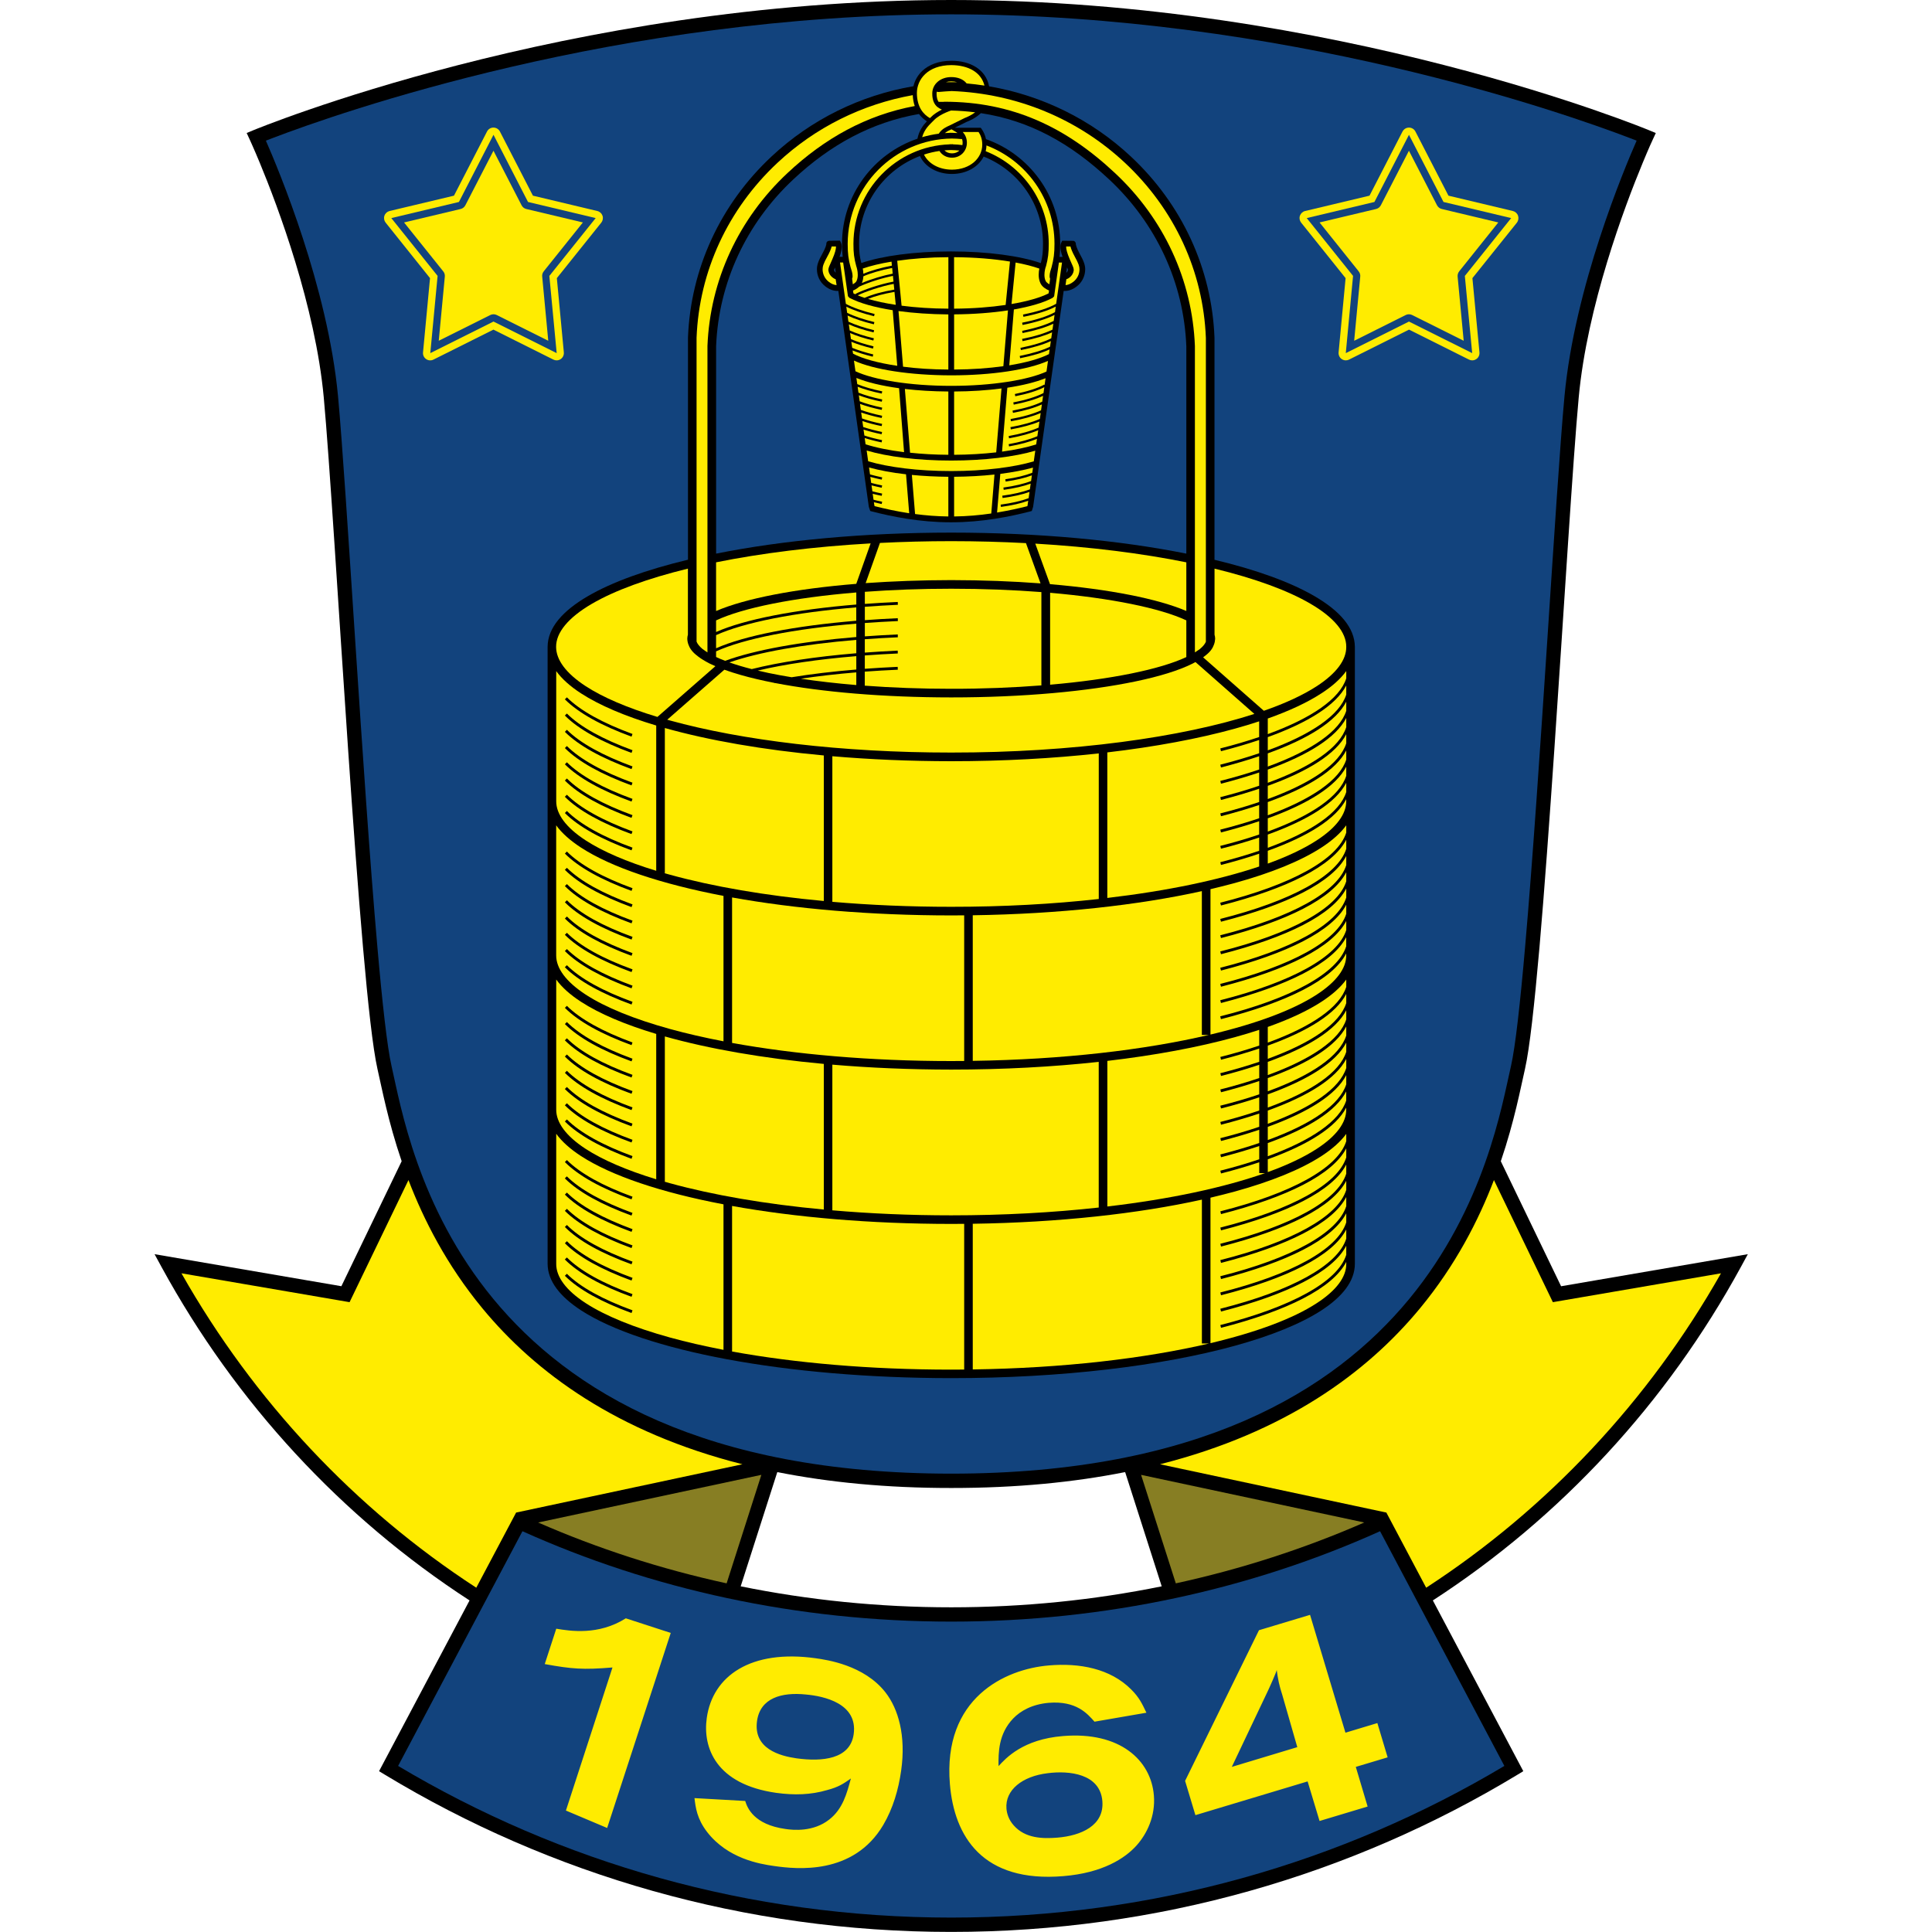
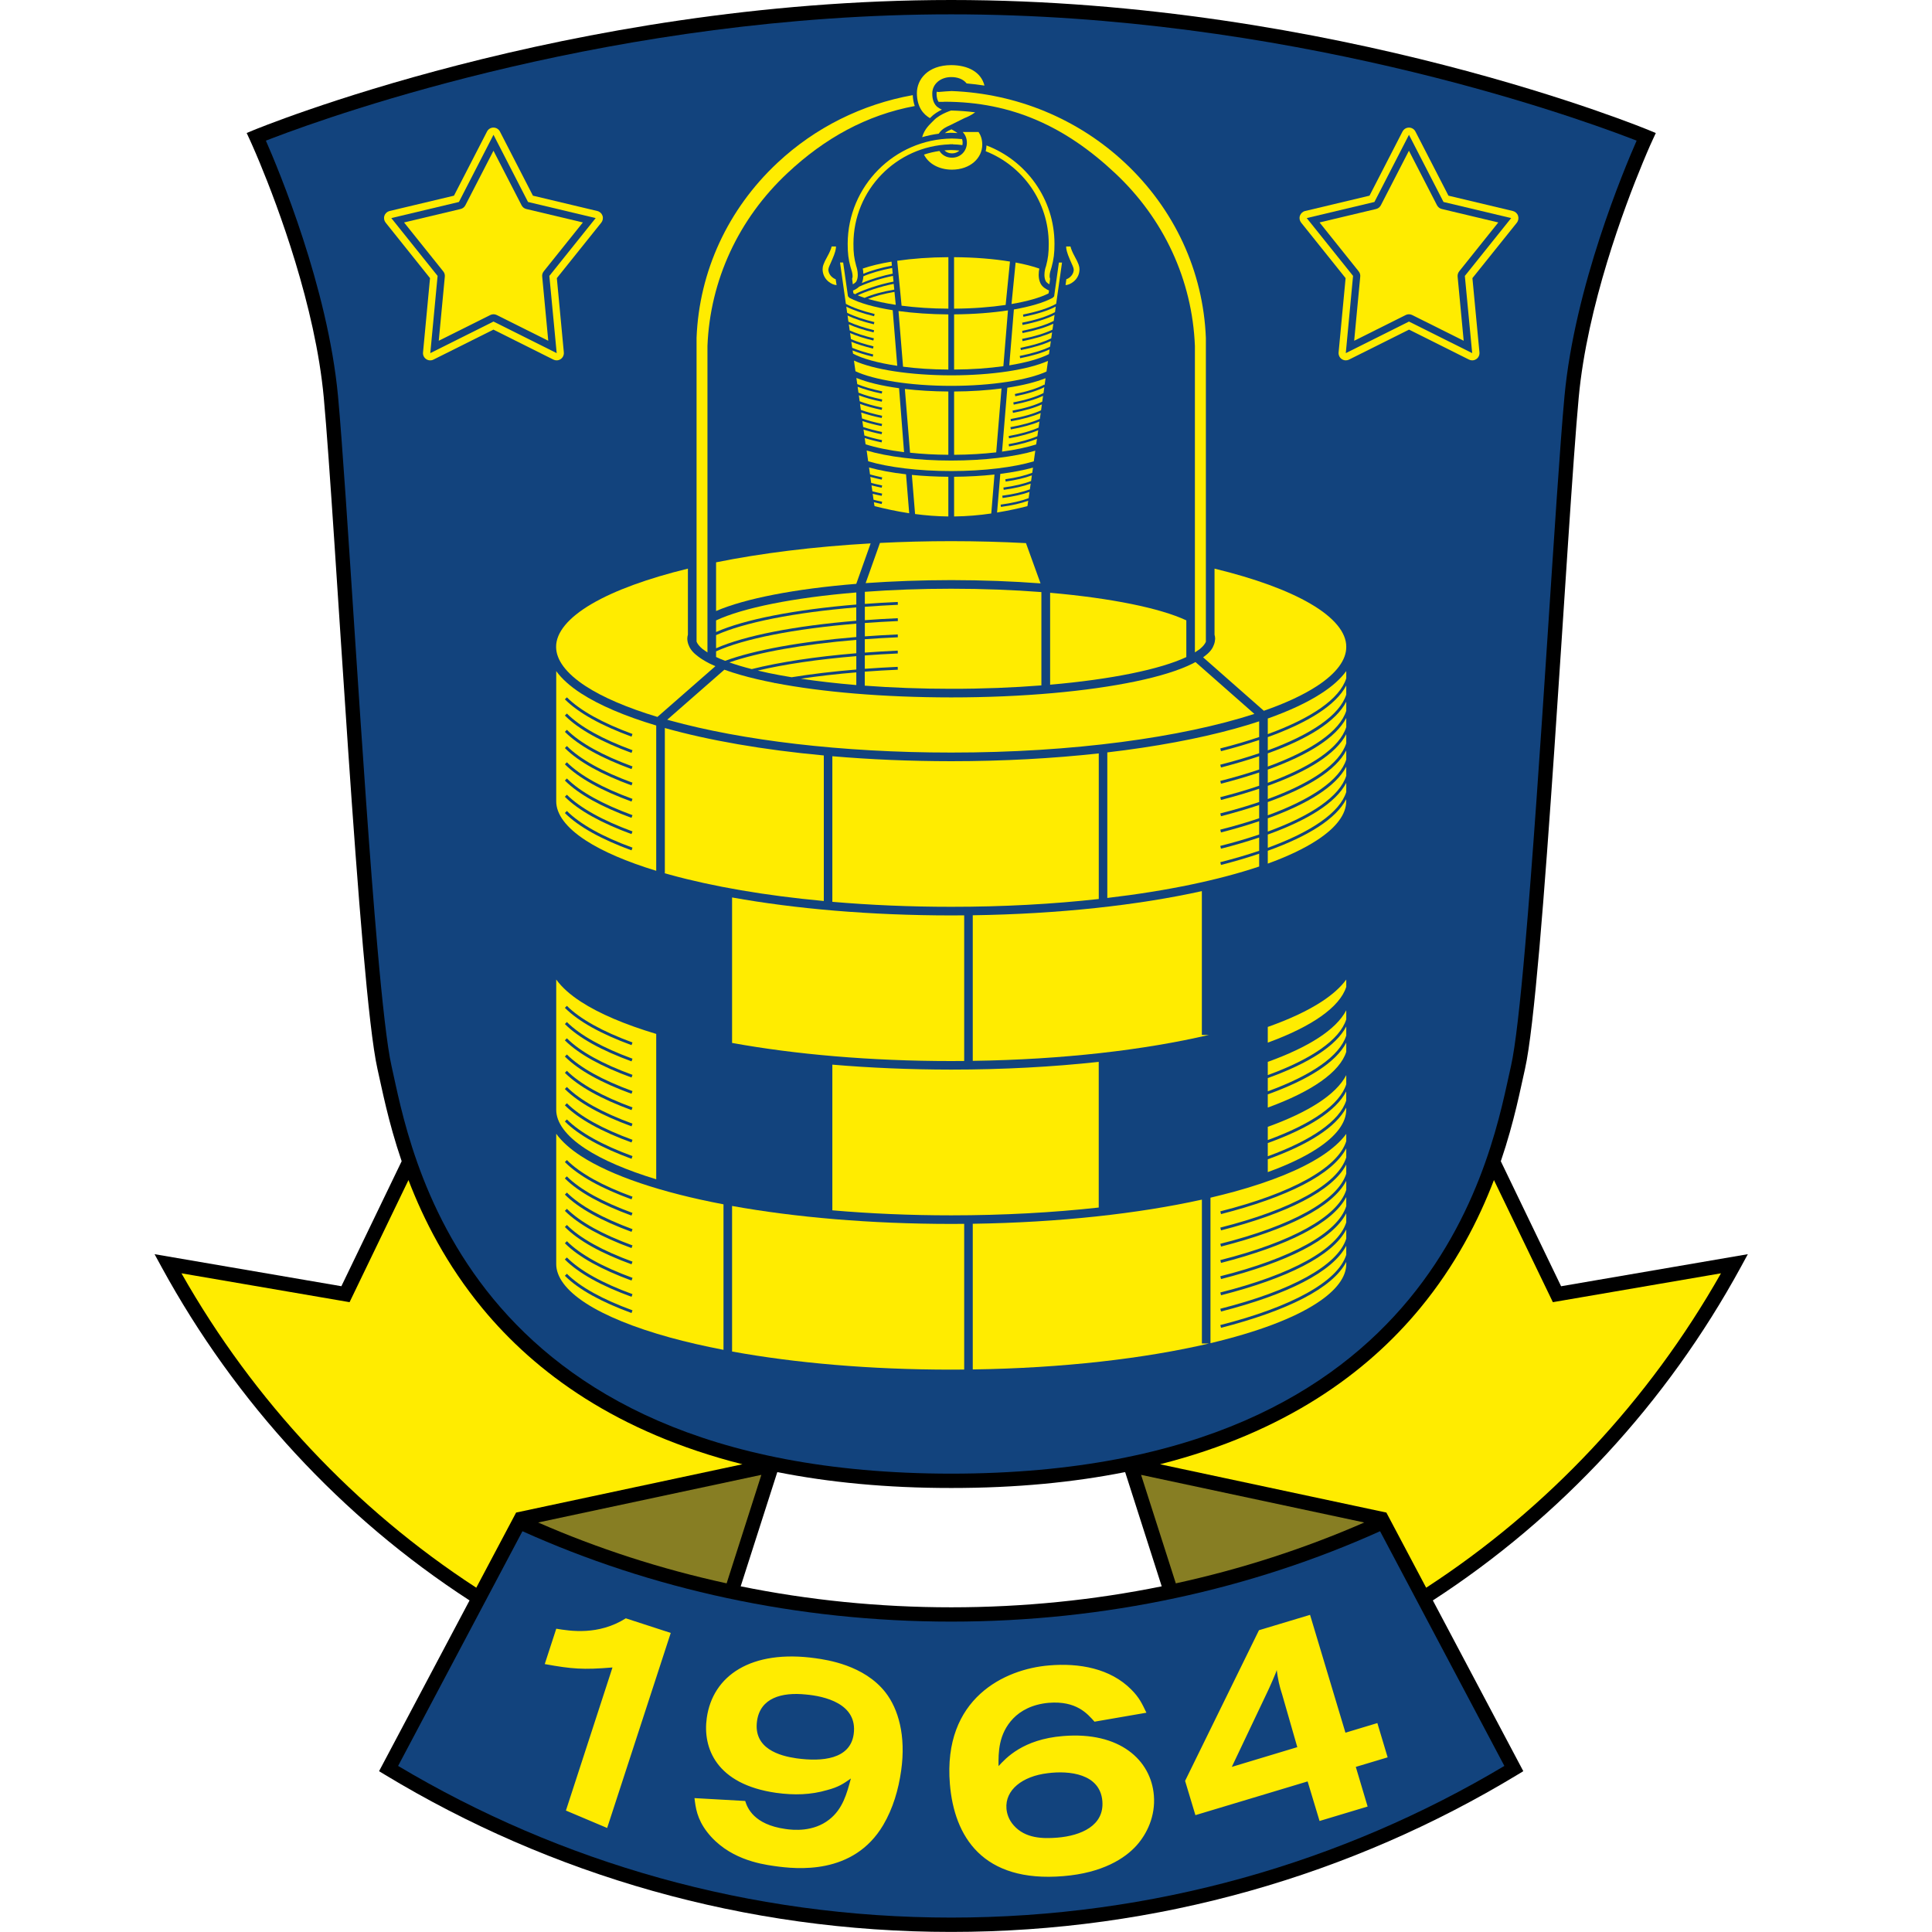
<svg xmlns="http://www.w3.org/2000/svg" width="50" height="50" viewBox="0 0 50 50" fill="none">
  <path d="M40.401 33.288L38.841 30.053C39.195 29.013 39.355 28.147 39.466 27.667C39.587 27.134 39.711 25.998 39.841 24.522C39.969 23.047 40.1 21.24 40.226 19.398C40.478 15.713 40.709 11.881 40.857 10.287C41.075 7.921 42.044 5.345 42.514 4.212C42.67 3.834 42.77 3.618 42.771 3.618L42.852 3.443L42.674 3.369C42.661 3.364 34.561 0.001 24.617 0C14.674 0.001 6.575 3.364 6.562 3.368L6.384 3.442L6.465 3.617C6.465 3.618 6.565 3.833 6.722 4.211C7.192 5.345 8.16 7.92 8.379 10.286C8.526 11.88 8.758 15.712 9.009 19.397C9.135 21.239 9.266 23.046 9.395 24.521C9.524 25.998 9.649 27.133 9.769 27.666C9.88 28.146 10.04 29.012 10.395 30.052L8.835 33.287L4 32.458L4.183 32.794C6.1 36.305 8.846 39.274 12.152 41.419L9.81 45.838L9.96 45.929C14.245 48.521 19.264 49.998 24.616 49.998C29.969 49.998 34.988 48.522 39.273 45.929L39.423 45.838L37.082 41.419C40.388 39.275 43.135 36.306 45.051 32.794L45.234 32.458L40.401 33.288ZM24.617 41.597C22.743 41.597 20.918 41.409 19.169 41.054L20.114 38.105L20.123 38.099C21.443 38.361 22.933 38.51 24.616 38.509H24.618C26.303 38.51 27.792 38.361 29.111 38.099L29.121 38.105L30.065 41.054C28.317 41.409 26.492 41.597 24.617 41.597Z" fill="black" />
  <path d="M39.105 27.585C39.216 27.1 39.344 25.958 39.471 24.489C39.857 20.076 40.265 12.663 40.489 10.253C40.752 7.432 42.023 4.397 42.356 3.64C42.304 3.62 42.243 3.597 42.171 3.569C40.5 2.931 33.246 0.37 24.617 0.371C15.99 0.37 8.736 2.931 7.066 3.569C6.994 3.597 6.932 3.62 6.881 3.64C7.213 4.397 8.484 7.433 8.748 10.253C8.971 12.663 9.379 20.076 9.765 24.489C9.893 25.958 10.021 27.1 10.132 27.585C10.366 28.611 10.806 31.24 12.77 33.62C14.734 35.995 18.215 38.135 24.618 38.138H24.62C31.024 38.135 34.505 35.995 36.468 33.62C38.431 31.24 38.869 28.612 39.105 27.585Z" fill="#12437D" />
  <path d="M18.805 40.977C17.097 40.605 15.464 40.074 13.927 39.402L19.704 38.169L18.805 40.977ZM29.531 38.169L35.307 39.402C33.771 40.073 32.137 40.605 30.43 40.977L29.531 38.169Z" fill="#877E23" />
  <path d="M38.933 45.702C34.737 48.205 29.839 49.627 24.618 49.627C19.396 49.627 14.5 48.204 10.303 45.702L13.521 39.628C16.843 41.124 20.62 41.967 24.618 41.967C28.616 41.967 32.394 41.124 35.716 39.628L38.933 45.702Z" fill="#12437D" />
  <path d="M12.482 33.856C11.563 32.743 10.969 31.577 10.571 30.54L9.047 33.7L4.696 32.953C6.568 36.256 9.193 39.052 12.326 41.09L13.357 39.145L19.214 37.895C15.972 37.074 13.861 35.529 12.482 33.856ZM40.188 33.7L38.663 30.54C38.266 31.577 37.671 32.743 36.752 33.856C35.373 35.528 33.262 37.074 30.021 37.895L35.879 39.145L36.909 41.09C40.043 39.052 42.667 36.256 44.539 32.953L40.188 33.7ZM15.851 43.154C15.093 43.217 14.8 43.194 14.098 43.066L14.396 42.151C14.762 42.211 15.487 42.329 16.196 41.882L17.359 42.26L15.713 47.308L14.646 46.857M20.86 43.854C21.32 43.895 22.206 44.084 22.093 44.882C22.002 45.529 21.281 45.598 20.61 45.505C20.183 45.443 19.491 45.258 19.592 44.538C19.676 43.945 20.224 43.788 20.86 43.854ZM17.973 46.535C18.003 46.781 18.036 47.069 18.301 47.413C18.834 48.1 19.652 48.239 20.039 48.293C20.617 48.375 22.085 48.534 22.857 47.233C23.112 46.8 23.253 46.313 23.322 45.822C23.45 44.921 23.249 44.225 22.915 43.798C22.362 43.091 21.397 42.957 21.113 42.916C19.436 42.679 18.444 43.368 18.291 44.461C18.182 45.233 18.532 46.178 20.089 46.399C20.556 46.463 20.984 46.451 21.406 46.327C21.707 46.248 21.831 46.16 22.021 46.027C21.916 46.414 21.812 46.817 21.459 47.091C21.049 47.413 20.533 47.365 20.328 47.334C19.506 47.219 19.34 46.785 19.286 46.609L17.973 46.535ZM27.116 45.89C27.663 45.819 28.47 45.898 28.529 46.613C28.581 47.25 27.972 47.508 27.366 47.558C26.984 47.588 26.535 47.58 26.236 47.242C26.104 47.094 26.059 46.937 26.047 46.81C26.007 46.326 26.456 45.968 27.116 45.89ZM29.669 44.325C29.562 44.1 29.485 43.931 29.276 43.724C28.733 43.177 27.929 43.034 27.148 43.101C26.002 43.195 24.399 43.951 24.583 46.171C24.695 47.525 25.426 48.73 27.521 48.554C28.531 48.472 29.116 48.095 29.416 47.758C29.68 47.463 29.907 47.004 29.862 46.463C29.787 45.557 28.988 44.806 27.509 44.929C26.474 45.013 26.034 45.498 25.842 45.707C25.838 45.355 25.838 44.875 26.221 44.474C26.412 44.276 26.71 44.107 27.14 44.069C27.856 44.011 28.14 44.349 28.326 44.557L29.669 44.325ZM33.574 45.216L31.879 45.727L32.802 43.783C32.834 43.72 33.048 43.242 33.041 43.217C33.055 43.322 33.072 43.433 33.096 43.543C33.118 43.644 33.149 43.752 33.184 43.859M30.67 46.089L30.937 46.976L33.841 46.103L34.15 47.127L35.394 46.753L35.088 45.727L35.912 45.48L35.646 44.593L34.82 44.842L33.904 41.792L32.582 42.19L30.67 46.089Z" fill="#FFEC00" />
-   <path d="M34.024 15.431C33.395 15.064 32.51 14.745 31.431 14.487V8.74C31.361 6.954 30.592 5.289 29.266 4.05C28.244 3.094 26.971 2.47 25.597 2.234C25.517 1.798 25.108 1.57 24.62 1.573C24.291 1.573 24.039 1.676 23.87 1.833C23.756 1.94 23.675 2.078 23.64 2.231C22.266 2.466 20.991 3.092 19.968 4.049C18.643 5.288 17.874 6.953 17.805 8.735V14.485C16.726 14.745 15.839 15.063 15.21 15.431C14.568 15.806 14.176 16.24 14.172 16.739V32.708C14.175 33.161 14.5 33.56 15.035 33.91C16.647 34.955 20.323 35.663 24.618 35.666C27.481 35.666 30.072 35.347 31.956 34.829C32.898 34.569 33.663 34.26 34.202 33.91C34.737 33.56 35.062 33.161 35.064 32.708V16.741C35.06 16.24 34.666 15.806 34.024 15.431ZM24.634 4.502H24.636C25.024 4.501 25.325 4.314 25.457 4.052C26.357 4.408 26.993 5.285 26.993 6.309C26.993 6.522 26.98 6.636 26.937 6.809C26.401 6.623 25.563 6.508 24.617 6.507H24.604C23.662 6.507 22.828 6.623 22.291 6.807C22.247 6.636 22.234 6.523 22.233 6.309C22.234 5.271 22.89 4.385 23.808 4.038C23.939 4.321 24.259 4.502 24.634 4.502ZM30.702 14.328C28.991 13.985 26.89 13.784 24.618 13.784C22.346 13.784 20.245 13.985 18.533 14.328V8.956C18.599 7.322 19.307 5.787 20.534 4.64C21.492 3.744 22.555 3.165 23.783 2.95C23.843 3.031 23.916 3.094 23.988 3.139C23.891 3.24 23.787 3.375 23.743 3.59C22.61 3.975 21.791 5.048 21.791 6.309C21.791 6.438 21.797 6.544 21.809 6.646H21.727C21.768 6.535 21.784 6.455 21.784 6.388C21.784 6.342 21.775 6.302 21.759 6.27L21.738 6.228L21.459 6.231V6.232C21.418 6.233 21.397 6.264 21.395 6.269C21.381 6.302 21.388 6.293 21.386 6.299V6.312C21.385 6.328 21.373 6.405 21.283 6.565C21.176 6.755 21.142 6.862 21.142 6.97C21.142 7.055 21.162 7.139 21.199 7.215C21.236 7.291 21.291 7.358 21.358 7.41C21.452 7.484 21.558 7.529 21.674 7.529H21.676C21.683 7.529 21.69 7.528 21.696 7.527L22.485 13.115L22.508 13.185L22.521 13.224L22.56 13.235C23.082 13.37 23.804 13.517 24.604 13.517H24.617C25.418 13.517 26.141 13.37 26.663 13.235L26.703 13.224L26.737 13.116L27.528 7.529C27.536 7.529 27.543 7.53 27.55 7.53H27.551C27.668 7.53 27.774 7.485 27.868 7.411C27.927 7.366 27.977 7.308 28.013 7.243C28.05 7.177 28.073 7.105 28.081 7.031C28.084 7.011 28.085 6.991 28.085 6.97C28.085 6.862 28.048 6.756 27.942 6.566C27.855 6.407 27.844 6.331 27.842 6.313V6.306C27.837 6.299 27.854 6.301 27.821 6.255C27.814 6.248 27.806 6.242 27.796 6.238C27.787 6.234 27.776 6.232 27.766 6.233L27.49 6.23L27.469 6.272C27.452 6.304 27.443 6.344 27.443 6.391C27.444 6.457 27.459 6.537 27.5 6.648H27.42C27.433 6.545 27.438 6.439 27.438 6.311C27.438 5.06 26.634 3.995 25.517 3.601C25.498 3.503 25.457 3.41 25.398 3.329L25.381 3.307H24.709L25.01 3.157C25.094 3.124 25.252 3.056 25.385 2.928C26.653 3.121 27.703 3.708 28.702 4.641C29.929 5.788 30.637 7.323 30.702 8.961V14.328ZM21.628 7.056C21.604 7.036 21.589 7.009 21.585 6.983C21.585 6.981 21.588 6.974 21.599 6.948C21.601 6.941 21.605 6.933 21.61 6.923L21.628 7.056ZM27.595 7.06L27.615 6.918C27.619 6.928 27.623 6.938 27.627 6.946C27.641 6.978 27.639 6.981 27.64 6.981V6.983C27.636 7.011 27.62 7.04 27.595 7.06Z" fill="black" />
  <path d="M22.16 15.719C20.551 15.852 19.247 16.113 18.532 16.437V16.777C19.268 16.451 20.566 16.197 22.16 16.065V15.719ZM22.532 14.063C21.058 14.147 19.7 14.317 18.532 14.553V15.813C19.289 15.488 20.581 15.238 22.16 15.11L22.532 14.063Z" fill="#FFEC00" />
  <path d="M22.161 16.486V16.14C20.551 16.273 19.247 16.532 18.532 16.857V17.003C18.604 17.037 18.681 17.07 18.766 17.102C19.526 16.823 20.722 16.604 22.161 16.486ZM22.161 15.333C20.534 15.467 19.223 15.732 18.532 16.056V16.356C19.268 16.031 20.566 15.777 22.161 15.645V15.333ZM17.206 18.841V22.596H17.19C17.24 22.61 17.29 22.625 17.34 22.638C18.443 22.942 19.802 23.178 21.32 23.318V19.551C19.749 19.406 18.345 19.161 17.206 18.841ZM31.416 16.685C31.388 16.768 31.327 16.863 31.212 16.953C31.189 16.973 31.163 16.992 31.137 17.012L32.708 18.395C33.266 18.201 33.73 17.985 34.08 17.757C34.591 17.424 34.844 17.075 34.841 16.741C34.845 16.373 34.532 15.983 33.912 15.623C33.323 15.279 32.473 14.969 31.432 14.716V16.426C31.442 16.461 31.448 16.497 31.448 16.532C31.445 16.585 31.435 16.637 31.416 16.685ZM24.617 19.7C23.546 19.699 22.513 19.655 21.541 19.571V23.339C22.512 23.423 23.545 23.468 24.617 23.468C25.967 23.469 27.255 23.397 28.436 23.266V19.498C27.253 19.628 25.967 19.7 24.617 19.7ZM31.599 22.385L31.581 22.313C31.942 22.222 32.278 22.123 32.587 22.018V21.675C32.282 21.777 31.951 21.875 31.599 21.964L31.581 21.892C31.942 21.801 32.278 21.702 32.587 21.597V21.253C32.282 21.356 31.951 21.453 31.599 21.544L31.581 21.471C31.942 21.38 32.278 21.281 32.587 21.176V20.833C32.282 20.935 31.951 21.033 31.599 21.123L31.581 21.051C31.942 20.96 32.278 20.861 32.587 20.756V20.412C32.282 20.515 31.951 20.612 31.599 20.703L31.581 20.631C31.942 20.539 32.278 20.44 32.587 20.335V19.992C32.282 20.094 31.951 20.192 31.599 20.282L31.581 20.21C31.942 20.119 32.278 20.02 32.587 19.915V19.571C32.282 19.674 31.951 19.771 31.599 19.862L31.581 19.79C31.942 19.698 32.278 19.599 32.587 19.494V19.151C32.282 19.253 31.951 19.351 31.599 19.441L31.581 19.369C31.942 19.278 32.278 19.179 32.587 19.074V18.668C32.387 18.734 32.176 18.798 31.954 18.859C31.013 19.118 29.897 19.327 28.657 19.472V23.239C30.2 23.058 31.547 22.775 32.587 22.425V22.093C32.282 22.198 31.952 22.294 31.599 22.385ZM29.391 17.634C28.165 17.891 26.48 18.049 24.617 18.049C22.862 18.048 21.267 17.91 20.061 17.677C20.056 17.678 20.05 17.679 20.046 17.68L20.045 17.674C19.724 17.611 19.431 17.543 19.17 17.468C19.169 17.468 19.169 17.468 19.168 17.469L19.167 17.467C19.016 17.424 18.875 17.379 18.746 17.332L17.268 18.626C17.291 18.633 17.315 18.639 17.339 18.646C19.195 19.158 21.771 19.477 24.617 19.476C27.765 19.478 30.587 19.083 32.463 18.476L30.939 17.134C30.931 17.138 30.923 17.142 30.916 17.146C30.899 17.155 30.886 17.162 30.876 17.167C30.869 17.17 30.863 17.174 30.857 17.177C30.503 17.353 30.005 17.506 29.391 17.634Z" fill="#FFEC00" />
  <path d="M20.726 17.565C21.166 17.631 21.647 17.686 22.161 17.729V17.401C21.648 17.443 21.167 17.499 20.726 17.565ZM22.161 16.56C20.781 16.674 19.627 16.882 18.876 17.143C19.047 17.203 19.241 17.262 19.455 17.316C20.174 17.136 21.102 16.994 22.161 16.906V16.56ZM24.618 15.236C23.834 15.236 23.082 15.264 22.382 15.316V15.629C22.659 15.608 22.943 15.592 23.234 15.579L23.237 15.652C22.944 15.666 22.659 15.682 22.382 15.703V16.05C22.659 16.029 22.943 16.012 23.234 15.999L23.237 16.073C22.944 16.086 22.659 16.103 22.382 16.123V16.469C22.659 16.449 22.943 16.432 23.234 16.419L23.236 16.493C22.944 16.506 22.659 16.522 22.381 16.543V16.889C22.658 16.869 22.942 16.851 23.233 16.838L23.235 16.912C22.943 16.925 22.658 16.942 22.381 16.963V17.308C22.657 17.288 22.941 17.271 23.232 17.258L23.235 17.332C22.942 17.345 22.657 17.361 22.38 17.382V17.745C23.078 17.797 23.831 17.826 24.614 17.826C25.436 17.827 26.223 17.795 26.951 17.738V15.323C26.227 15.267 25.439 15.236 24.618 15.236ZM24.618 15.013C25.43 15.014 26.207 15.043 26.929 15.098L26.552 14.056C25.925 14.023 25.279 14.005 24.618 14.005C23.988 14.005 23.372 14.021 22.773 14.051L22.403 15.091C23.097 15.042 23.842 15.014 24.618 15.013ZM27.177 17.72C28.755 17.583 30.026 17.323 30.702 17.005V16.055C30.025 15.738 28.755 15.479 27.177 15.341V17.72ZM19.611 17.354C19.701 17.376 19.794 17.397 19.891 17.417C20.078 17.456 20.278 17.493 20.487 17.527C20.992 17.445 21.554 17.377 22.161 17.327V16.981C21.174 17.062 20.302 17.191 19.611 17.354Z" fill="#FFEC00" />
  <path d="M24.29 2.636H24.421C24.425 2.635 24.43 2.633 24.435 2.633C26.203 2.631 27.591 3.293 28.854 4.477C30.123 5.662 30.857 7.253 30.924 8.955V16.884C30.96 16.861 31.003 16.832 31.051 16.798C31.131 16.732 31.182 16.669 31.206 16.613C31.207 16.611 31.208 16.609 31.208 16.607V8.746C31.14 7.022 30.397 5.415 29.114 4.214C27.896 3.075 26.313 2.421 24.63 2.356C24.523 2.361 24.419 2.369 24.295 2.38C24.277 2.382 24.259 2.378 24.243 2.372C24.24 2.387 24.238 2.404 24.238 2.42C24.239 2.527 24.26 2.592 24.29 2.636Z" fill="#FFEC00" />
-   <path d="M27.174 15.118C28.707 15.249 29.96 15.495 30.702 15.812V14.553C29.558 14.322 28.233 14.154 26.793 14.069L27.174 15.118ZM17.191 30.58C17.24 30.594 17.29 30.609 17.34 30.622C18.443 30.926 19.802 31.162 21.32 31.303V27.534C19.749 27.389 18.346 27.144 17.206 26.823V30.58H17.191ZM24.477 2.127H24.772C24.726 2.114 24.675 2.106 24.617 2.106C24.566 2.106 24.519 2.114 24.477 2.127ZM32.739 30.36H32.589V30.079C32.283 30.182 31.953 30.279 31.6 30.369L31.582 30.297C31.943 30.206 32.279 30.107 32.589 30.002V29.659C32.283 29.761 31.953 29.858 31.6 29.949L31.582 29.877C31.943 29.785 32.279 29.686 32.589 29.581V29.238C32.283 29.341 31.953 29.438 31.6 29.528L31.582 29.456C31.943 29.365 32.279 29.266 32.589 29.161V28.818C32.283 28.92 31.953 29.017 31.6 29.108L31.582 29.036C31.943 28.945 32.279 28.846 32.589 28.74V28.398C32.283 28.501 31.953 28.598 31.6 28.687L31.582 28.615C31.943 28.524 32.279 28.426 32.589 28.321V27.977C32.283 28.079 31.953 28.177 31.6 28.267L31.582 28.195C31.943 28.104 32.279 28.005 32.589 27.899V27.556C32.283 27.659 31.953 27.756 31.6 27.846L31.582 27.774C31.943 27.683 32.279 27.584 32.589 27.479V27.136C32.283 27.238 31.953 27.336 31.6 27.426L31.582 27.354C31.943 27.263 32.279 27.164 32.589 27.059V26.652C32.388 26.718 32.177 26.782 31.955 26.843C31.014 27.102 29.898 27.311 28.658 27.456V31.224C30.277 31.035 31.681 30.733 32.739 30.36ZM15.156 25.739C15.663 26.07 16.411 26.374 17.339 26.63C17.764 26.747 18.229 26.854 18.724 26.949V23.186C17.111 22.878 15.824 22.447 15.034 21.934C14.761 21.756 14.543 21.564 14.394 21.36V24.725C14.393 25.058 14.646 25.406 15.156 25.739ZM16.344 25.157C15.569 24.873 14.975 24.549 14.619 24.193L14.671 24.141C15.014 24.484 15.6 24.808 16.37 25.087L16.344 25.157ZM16.37 25.509L16.344 25.578C15.569 25.293 14.975 24.969 14.619 24.613L14.671 24.561C15.014 24.904 15.6 25.226 16.37 25.509ZM16.344 24.736C15.569 24.451 14.975 24.129 14.619 23.771L14.672 23.719C15.014 24.064 15.601 24.384 16.37 24.667L16.344 24.736ZM16.344 23.476C15.569 23.191 14.975 22.868 14.619 22.511L14.671 22.459C15.014 22.802 15.6 23.124 16.37 23.406L16.344 23.476ZM16.37 23.827L16.344 23.896C15.569 23.613 14.975 23.289 14.619 22.932L14.671 22.88C15.014 23.224 15.599 23.546 16.37 23.827ZM14.671 22.038C15.014 22.383 15.6 22.706 16.37 22.987L16.344 23.056C15.569 22.773 14.975 22.448 14.619 22.09L14.671 22.038ZM14.619 23.351L14.672 23.299C15.014 23.644 15.6 23.966 16.37 24.246L16.345 24.316C15.569 24.033 14.975 23.709 14.619 23.351ZM14.618 25.031L14.671 24.979C15.014 25.324 15.6 25.647 16.37 25.927L16.344 25.997C15.569 25.714 14.975 25.39 14.618 25.031Z" fill="#FFEC00" />
  <path d="M15.156 29.732C15.596 30.019 16.219 30.287 16.983 30.52V26.758C16.177 26.516 15.514 26.236 15.035 25.925C14.761 25.747 14.543 25.555 14.395 25.35V28.717C14.393 29.05 14.646 29.4 15.156 29.732ZM14.619 27.764L14.671 27.712C15.014 28.055 15.6 28.378 16.369 28.66L16.344 28.729C15.568 28.445 14.975 28.12 14.619 27.764ZM14.619 27.343L14.671 27.29C15.014 27.634 15.6 27.957 16.369 28.237L16.344 28.307C15.568 28.024 14.975 27.7 14.619 27.343ZM14.671 26.031C15.014 26.374 15.6 26.697 16.369 26.979L16.344 27.048C15.568 26.764 14.975 26.439 14.619 26.083L14.671 26.031ZM14.671 26.45C15.014 26.793 15.6 27.118 16.369 27.399L16.344 27.468C15.568 27.185 14.975 26.859 14.619 26.502L14.671 26.45ZM14.671 26.871C15.014 27.216 15.6 27.537 16.369 27.817L16.344 27.886C15.568 27.604 14.975 27.28 14.618 26.923L14.671 26.871ZM14.618 28.183L14.671 28.131C15.014 28.477 15.6 28.798 16.369 29.08L16.344 29.149C15.568 28.865 14.975 28.542 14.618 28.183ZM14.619 28.605L14.671 28.552C15.014 28.895 15.6 29.218 16.369 29.498L16.344 29.567C15.568 29.286 14.975 28.96 14.619 28.605ZM14.671 28.971C15.014 29.315 15.6 29.638 16.369 29.92L16.344 29.99C15.568 29.705 14.975 29.381 14.619 29.023L14.671 28.971ZM24.617 27.46C24.729 27.46 24.841 27.459 24.953 27.458V23.689C24.841 23.689 24.73 23.691 24.617 23.691C22.523 23.69 20.578 23.52 18.946 23.226V26.991C20.57 27.286 22.521 27.46 24.617 27.46ZM24.617 31.675C22.523 31.674 20.578 31.504 18.946 31.21V34.977C20.57 35.273 22.52 35.446 24.617 35.446C24.729 35.446 24.841 35.445 24.953 35.444V31.673C24.841 31.673 24.73 31.675 24.617 31.675Z" fill="#FFEC00" />
  <path d="M15.035 29.918C14.761 29.739 14.543 29.547 14.395 29.342V32.709C14.392 33.042 14.646 33.392 15.156 33.724C15.664 34.054 16.412 34.359 17.34 34.615C17.765 34.732 18.229 34.838 18.724 34.934V31.168C17.112 30.862 15.825 30.43 15.035 29.918ZM14.619 30.074L14.671 30.022C15.014 30.367 15.599 30.69 16.369 30.97L16.344 31.039C15.568 30.757 14.975 30.432 14.619 30.074ZM16.369 31.39L16.343 31.459C15.567 31.175 14.974 30.852 14.618 30.496L14.67 30.444C15.014 30.788 15.6 31.108 16.369 31.39ZM14.619 31.337L14.671 31.284C15.014 31.627 15.6 31.95 16.369 32.231L16.344 32.3C15.568 32.016 14.975 31.692 14.619 31.337ZM14.619 31.754L14.671 31.702C15.014 32.048 15.6 32.37 16.369 32.651L16.344 32.72C15.568 32.438 14.974 32.113 14.619 31.754ZM14.618 32.595L14.671 32.543C15.014 32.889 15.6 33.212 16.369 33.492L16.344 33.561C15.568 33.279 14.975 32.954 14.618 32.595ZM16.344 33.981C15.568 33.697 14.975 33.374 14.619 33.017L14.671 32.965C15.014 33.309 15.6 33.63 16.369 33.911L16.344 33.981ZM16.344 33.141C15.568 32.856 14.975 32.533 14.619 32.175L14.672 32.122C15.014 32.468 15.6 32.789 16.37 33.071L16.344 33.141ZM16.344 31.88C15.568 31.595 14.975 31.271 14.619 30.916L14.671 30.864C15.014 31.205 15.6 31.527 16.37 31.811L16.344 31.88ZM24.617 31.453C25.965 31.453 27.255 31.381 28.435 31.251V27.481C27.253 27.61 25.965 27.681 24.617 27.681C23.546 27.68 22.513 27.636 21.541 27.553V31.323C22.512 31.407 23.546 31.453 24.617 31.453ZM24.574 3.248L24.966 3.054C25.032 3.029 25.138 2.982 25.237 2.907C25.03 2.881 24.822 2.865 24.614 2.86C24.58 2.871 24.535 2.888 24.484 2.91C24.378 2.956 24.25 3.026 24.166 3.115C24.057 3.227 23.927 3.333 23.865 3.55C24.004 3.51 24.148 3.479 24.295 3.46C24.375 3.331 24.508 3.278 24.574 3.248ZM24.259 2.768C24.182 2.704 24.125 2.594 24.127 2.419C24.128 2.171 24.343 1.995 24.616 1.995C24.78 1.994 24.928 2.046 25.016 2.159C25.172 2.173 25.325 2.191 25.478 2.215C25.392 1.87 25.062 1.688 24.619 1.685C24.006 1.688 23.731 2.057 23.729 2.407C23.731 2.778 23.901 2.961 24.066 3.057L24.085 3.039C24.168 2.952 24.277 2.886 24.376 2.837C24.374 2.837 24.373 2.836 24.371 2.835C24.336 2.818 24.297 2.798 24.259 2.768ZM31.285 26.784H31.104V23.062C29.46 23.426 27.412 23.654 25.175 23.687V27.455C27.502 27.422 29.625 27.173 31.285 26.784ZM15.156 21.748C15.596 22.035 16.219 22.303 16.983 22.536V18.776C16.177 18.535 15.514 18.253 15.035 17.943C14.761 17.765 14.543 17.573 14.395 17.368V20.735C14.393 21.067 14.646 21.416 15.156 21.748ZM14.671 20.568C15.014 20.911 15.6 21.234 16.369 21.517L16.343 21.586C15.567 21.301 14.974 20.976 14.618 20.62L14.671 20.568ZM14.619 20.2L14.671 20.147C15.013 20.492 15.6 20.814 16.369 21.096L16.343 21.166C15.568 20.881 14.975 20.558 14.619 20.2ZM14.619 18.099L14.671 18.047C15.014 18.39 15.6 18.713 16.369 18.995L16.344 19.064C15.568 18.78 14.975 18.455 14.619 18.099ZM14.619 18.518L14.671 18.466C15.013 18.809 15.6 19.133 16.369 19.415L16.344 19.485C15.568 19.2 14.975 18.876 14.619 18.518ZM14.671 18.887C15.013 19.231 15.6 19.552 16.369 19.835L16.344 19.904C15.568 19.62 14.975 19.296 14.619 18.94L14.671 18.887ZM14.671 19.307C15.014 19.651 15.6 19.974 16.369 20.256L16.344 20.326C15.568 20.041 14.975 19.716 14.619 19.36L14.671 19.307ZM14.619 19.78L14.671 19.728C15.014 20.071 15.6 20.395 16.369 20.675L16.344 20.744C15.568 20.462 14.975 20.135 14.619 19.78ZM14.619 21.041L14.671 20.988C15.014 21.331 15.6 21.657 16.369 21.937L16.344 22.007C15.568 21.723 14.975 21.397 14.619 21.041ZM18.181 16.796L18.183 16.797C18.23 16.832 18.273 16.861 18.309 16.884V8.952C18.377 7.254 19.113 5.663 20.381 4.478C21.345 3.574 22.429 2.976 23.674 2.744C23.645 2.663 23.627 2.569 23.622 2.462C22.311 2.698 21.097 3.299 20.12 4.214C18.837 5.414 18.095 7.022 18.027 8.741V16.605C18.049 16.663 18.099 16.727 18.181 16.796Z" fill="#FFEC00" />
  <path d="M15.156 17.757C15.602 18.048 16.236 18.319 17.014 18.554L18.514 17.241C18.472 17.222 18.43 17.203 18.391 17.184L18.375 17.177C18.371 17.175 18.331 17.157 18.263 17.117C18.17 17.065 18.089 17.01 18.02 16.952C17.906 16.862 17.845 16.765 17.817 16.683C17.799 16.635 17.789 16.585 17.787 16.532C17.787 16.494 17.794 16.458 17.803 16.424V14.716C16.761 14.97 15.91 15.281 15.32 15.625C14.701 15.985 14.389 16.375 14.392 16.741V16.742C14.393 17.076 14.646 17.424 15.156 17.757ZM22.1 9.332L22.139 9.608C22.605 9.828 23.543 9.986 24.617 9.986C25.68 9.986 26.61 9.832 27.083 9.616L27.122 9.34C26.605 9.568 25.682 9.713 24.617 9.714C23.544 9.712 22.613 9.565 22.1 9.332ZM24.544 7.988V6.656C24.063 6.658 23.612 6.692 23.22 6.749L23.333 7.911C23.698 7.959 24.109 7.987 24.544 7.988ZM27.688 6.716C27.761 6.889 27.784 6.915 27.788 6.981V6.998C27.78 7.068 27.743 7.131 27.686 7.177C27.662 7.196 27.633 7.215 27.597 7.226L27.576 7.379C27.644 7.374 27.709 7.346 27.778 7.293C27.827 7.255 27.867 7.206 27.895 7.15C27.923 7.094 27.937 7.032 27.937 6.969C27.937 6.898 27.916 6.822 27.813 6.637C27.747 6.517 27.717 6.434 27.704 6.379L27.592 6.379V6.389C27.591 6.442 27.613 6.544 27.688 6.716ZM23.124 7.288L23.109 7.14C22.845 7.192 22.492 7.3 22.235 7.419C22.188 7.465 22.129 7.497 22.075 7.52L22.086 7.592C22.105 7.602 22.127 7.611 22.148 7.621L22.14 7.606C22.331 7.506 22.768 7.354 23.124 7.288ZM26.026 7.892L26.138 6.769C25.719 6.7 25.223 6.659 24.691 6.656V7.988C25.177 7.986 25.632 7.95 26.026 7.892ZM22.464 7.736C22.667 7.796 22.909 7.848 23.182 7.889L23.149 7.554C22.874 7.602 22.64 7.664 22.464 7.736ZM25.782 11.707L25.919 10.053C25.548 10.102 25.133 10.13 24.692 10.132V11.77C25.081 11.768 25.449 11.745 25.782 11.707Z" fill="#FFEC00" />
  <path d="M24.692 9.564C25.153 9.562 25.586 9.53 25.967 9.477L26.086 8.033C25.675 8.095 25.201 8.132 24.692 8.136V9.564ZM23.103 8.028C22.632 7.954 22.246 7.845 21.992 7.712L21.979 7.705L21.97 7.694L21.945 7.665L21.821 6.794H21.74L21.891 7.864C22.07 7.961 22.326 8.05 22.635 8.126L22.621 8.184C22.33 8.112 22.085 8.029 21.902 7.936L21.924 8.095C22.102 8.185 22.34 8.266 22.629 8.336L22.615 8.393C22.342 8.327 22.113 8.251 21.935 8.166L21.957 8.325C22.13 8.406 22.356 8.481 22.622 8.546L22.608 8.603C22.358 8.542 22.141 8.472 21.968 8.394L21.99 8.552C22.157 8.627 22.368 8.696 22.616 8.755L22.602 8.813C22.368 8.756 22.166 8.691 22 8.62L22.023 8.777C22.183 8.846 22.38 8.908 22.607 8.964L22.593 9.021C22.378 8.969 22.19 8.91 22.032 8.845L22.055 9.002C22.208 9.064 22.391 9.122 22.6 9.173L22.586 9.231C22.389 9.182 22.214 9.128 22.064 9.07L22.076 9.152C22.317 9.282 22.719 9.393 23.221 9.467L23.103 8.028ZM24.636 4.391C25.117 4.389 25.421 4.086 25.421 3.744C25.421 3.605 25.381 3.5 25.325 3.416H24.916C24.977 3.483 25.024 3.574 25.023 3.696C25.023 3.903 24.865 4.08 24.639 4.081C24.493 4.082 24.377 4.01 24.313 3.907C24.175 3.927 24.042 3.958 23.913 4.001C24.026 4.233 24.297 4.39 24.636 4.391ZM24.632 3.438C24.642 3.438 24.652 3.437 24.662 3.437V3.438C24.701 3.439 24.741 3.44 24.78 3.443C24.764 3.431 24.746 3.419 24.729 3.408L24.624 3.347L24.622 3.348C24.572 3.369 24.507 3.398 24.453 3.445C24.493 3.442 24.535 3.439 24.576 3.439V3.436C24.594 3.437 24.613 3.437 24.632 3.438Z" fill="#FFEC00" />
  <path d="M24.61 3.734C24.628 3.734 24.645 3.732 24.662 3.732V3.736C24.745 3.738 24.826 3.744 24.907 3.755C24.917 3.701 24.914 3.645 24.896 3.592L24.895 3.6C24.819 3.592 24.721 3.587 24.634 3.585C23.146 3.604 21.942 4.816 21.938 6.308C21.938 6.561 21.956 6.705 22.015 6.925L22.017 6.929L22.018 6.932C22.039 6.993 22.064 7.074 22.065 7.144C22.064 7.16 22.065 7.186 22.052 7.211L22.071 7.358C22.117 7.332 22.157 7.299 22.167 7.272C22.19 7.225 22.199 7.167 22.199 7.112C22.199 7.014 22.173 6.923 22.16 6.888C22.104 6.683 22.086 6.544 22.087 6.309C22.087 4.917 23.196 3.782 24.576 3.736V3.734C24.587 3.733 24.598 3.734 24.61 3.734ZM23.253 8.05L23.371 9.49C23.726 9.536 24.124 9.563 24.543 9.564V8.137C24.078 8.133 23.64 8.103 23.253 8.05ZM27.141 6.309C27.142 6.544 27.125 6.683 27.071 6.888L27.07 6.89L27.068 6.895C27.057 6.923 27.03 7.014 27.03 7.112C27.03 7.167 27.038 7.225 27.062 7.271C27.073 7.299 27.113 7.332 27.158 7.358L27.177 7.212C27.164 7.186 27.164 7.16 27.164 7.143C27.164 7.074 27.189 6.994 27.209 6.934L27.211 6.926L27.213 6.922C27.271 6.703 27.29 6.56 27.29 6.309C27.29 5.147 26.556 4.154 25.53 3.764C25.529 3.815 25.522 3.865 25.509 3.913C26.465 4.29 27.141 5.221 27.141 6.309Z" fill="#FFEC00" />
  <path d="M24.829 3.896C24.758 3.889 24.686 3.884 24.613 3.883C24.556 3.883 24.498 3.887 24.442 3.892C24.488 3.939 24.553 3.969 24.639 3.969C24.718 3.969 24.783 3.941 24.829 3.896ZM24.543 11.77V10.132C24.143 10.13 23.763 10.106 23.418 10.066L23.552 11.716C23.859 11.749 24.193 11.768 24.543 11.77ZM23.129 7.347C22.8 7.408 22.393 7.548 22.198 7.643C22.253 7.666 22.312 7.688 22.376 7.709C22.566 7.622 22.828 7.549 23.144 7.495L23.129 7.347ZM27.147 9.164L27.164 9.042C26.971 9.132 26.71 9.209 26.401 9.271L26.39 9.212C26.715 9.147 26.985 9.066 27.175 8.972L27.196 8.827C27 8.918 26.736 8.997 26.421 9.06L26.409 9.002C26.741 8.936 27.015 8.852 27.206 8.756L27.228 8.601C27.032 8.69 26.773 8.768 26.463 8.829L26.452 8.771C26.777 8.707 27.047 8.624 27.238 8.531L27.26 8.378C27.062 8.473 26.79 8.555 26.464 8.62L26.453 8.562C26.797 8.493 27.078 8.405 27.27 8.305L27.292 8.15C27.091 8.252 26.808 8.341 26.464 8.41L26.453 8.351C26.816 8.28 27.111 8.185 27.303 8.078L27.323 7.934C27.122 8.04 26.836 8.13 26.486 8.199L26.475 8.14C26.842 8.068 27.138 7.973 27.332 7.863L27.333 7.866L27.485 6.795H27.404L27.281 7.669L27.264 7.686L27.244 7.707L27.234 7.712C27.003 7.835 26.658 7.935 26.239 8.009L26.12 9.455C26.561 9.383 26.92 9.281 27.147 9.164Z" fill="#FFEC00" />
  <path d="M26.178 7.868C26.588 7.798 26.923 7.703 27.138 7.592L27.149 7.518C27.067 7.483 26.977 7.429 26.929 7.336C26.892 7.26 26.881 7.181 26.881 7.111C26.881 7.051 26.889 6.996 26.898 6.951C26.727 6.891 26.52 6.838 26.284 6.794L26.178 7.868ZM23.089 6.935C22.803 6.989 22.525 7.07 22.344 7.151C22.34 7.207 22.33 7.267 22.304 7.325C22.556 7.219 22.863 7.128 23.103 7.082L23.089 6.935ZM23.073 6.771C22.783 6.819 22.53 6.88 22.328 6.95C22.336 6.989 22.342 7.035 22.344 7.086C22.532 7.005 22.802 6.928 23.082 6.875L23.073 6.771ZM23.268 10.047C22.819 9.986 22.439 9.894 22.163 9.781L22.186 9.941C22.358 10.013 22.577 10.076 22.832 10.128L22.82 10.186C22.577 10.136 22.367 10.077 22.195 10.009L22.217 10.162C22.385 10.229 22.59 10.289 22.832 10.338L22.82 10.396C22.59 10.35 22.392 10.293 22.227 10.23L22.248 10.385C22.41 10.447 22.604 10.502 22.831 10.55L22.819 10.608C22.604 10.564 22.416 10.511 22.257 10.453L22.279 10.608C22.434 10.664 22.619 10.716 22.83 10.76L22.818 10.818C22.617 10.777 22.44 10.728 22.287 10.675L22.309 10.83C22.457 10.882 22.632 10.93 22.829 10.97L22.817 11.028C22.63 10.99 22.464 10.946 22.318 10.896L22.339 11.051C22.482 11.098 22.646 11.143 22.828 11.18L22.816 11.238C22.643 11.203 22.486 11.162 22.348 11.117L22.37 11.271C22.505 11.316 22.657 11.356 22.828 11.39L22.816 11.449C22.655 11.416 22.51 11.378 22.378 11.336L22.401 11.498C22.665 11.583 23.006 11.654 23.397 11.702L23.268 10.047ZM21.54 7.176C21.485 7.133 21.447 7.069 21.439 6.999C21.438 6.991 21.438 6.986 21.438 6.984C21.442 6.916 21.463 6.893 21.538 6.716C21.614 6.544 21.636 6.442 21.635 6.389V6.379L21.523 6.379C21.51 6.434 21.479 6.518 21.412 6.638C21.308 6.823 21.289 6.898 21.289 6.97C21.289 7.033 21.304 7.094 21.331 7.15C21.359 7.206 21.399 7.255 21.448 7.293C21.517 7.346 21.581 7.374 21.651 7.379L21.627 7.226C21.592 7.215 21.564 7.195 21.54 7.176ZM23.599 12.291L23.682 13.303C23.953 13.339 24.242 13.363 24.543 13.366V12.339C24.212 12.336 23.895 12.32 23.599 12.291ZM24.692 12.339V13.366C25.03 13.362 25.354 13.333 25.654 13.289L25.737 12.281C25.414 12.316 25.061 12.336 24.692 12.339ZM22.491 12.098L22.516 12.278C22.615 12.305 22.718 12.331 22.831 12.355L22.819 12.413C22.72 12.392 22.622 12.368 22.524 12.342L22.546 12.497C22.635 12.521 22.73 12.544 22.83 12.564L22.818 12.622C22.726 12.603 22.637 12.582 22.555 12.561L22.577 12.715C22.657 12.736 22.741 12.756 22.83 12.774L22.818 12.832C22.736 12.816 22.66 12.798 22.585 12.779L22.607 12.933C22.678 12.952 22.752 12.969 22.83 12.985L22.818 13.044C22.748 13.028 22.681 13.013 22.616 12.997L22.629 13.081L22.635 13.099C22.892 13.164 23.195 13.232 23.53 13.283L23.448 12.275C23.085 12.234 22.76 12.173 22.491 12.098ZM25.804 13.264C26.093 13.216 26.359 13.158 26.587 13.1L26.593 13.082L26.61 12.959C26.424 13.027 26.185 13.081 25.904 13.119L25.896 13.06C26.191 13.02 26.436 12.963 26.621 12.893L26.643 12.732C26.458 12.798 26.223 12.851 25.947 12.888L25.939 12.829C26.227 12.791 26.47 12.733 26.653 12.665L26.674 12.516C26.489 12.584 26.252 12.638 25.976 12.677L25.968 12.618C26.258 12.578 26.503 12.52 26.684 12.449L26.705 12.302C26.526 12.37 26.297 12.423 26.026 12.463L26.018 12.403C26.301 12.363 26.538 12.305 26.715 12.235L26.734 12.102C26.492 12.169 26.206 12.223 25.888 12.264L25.804 13.264ZM25.933 11.688C26.277 11.642 26.577 11.577 26.816 11.502L26.837 11.357C26.646 11.436 26.401 11.502 26.114 11.553L26.104 11.495C26.404 11.441 26.658 11.37 26.847 11.289L26.869 11.134C26.674 11.217 26.418 11.289 26.114 11.344L26.104 11.285C26.422 11.228 26.688 11.152 26.879 11.066L26.9 10.91C26.707 10.991 26.457 11.059 26.16 11.113L26.15 11.055C26.461 10.999 26.721 10.926 26.911 10.841L26.933 10.688C26.736 10.774 26.476 10.847 26.164 10.903L26.153 10.845C26.48 10.787 26.75 10.708 26.942 10.619L26.964 10.466C26.775 10.554 26.522 10.628 26.216 10.685L26.204 10.627C26.527 10.566 26.789 10.487 26.973 10.395L26.995 10.244C26.806 10.334 26.548 10.411 26.235 10.472L26.224 10.414C26.554 10.351 26.821 10.267 27.006 10.172L27.027 10.02C26.844 10.114 26.586 10.193 26.276 10.255L26.264 10.197C26.586 10.132 26.851 10.049 27.026 9.953L27.034 9.968L27.059 9.788C26.806 9.89 26.467 9.974 26.07 10.034L25.933 11.688Z" fill="#FFEC00" />
  <path d="M22.429 11.659L22.468 11.937C22.983 12.091 23.757 12.191 24.618 12.191C25.474 12.191 26.24 12.092 26.754 11.94L26.793 11.664C26.257 11.822 25.482 11.919 24.618 11.919C23.745 11.919 22.965 11.819 22.429 11.659ZM31.105 31.046C29.46 31.41 27.412 31.638 25.175 31.671V35.441C27.505 35.408 29.632 35.158 31.292 34.769H31.105V31.046ZM32.81 27.481V27.823C33.946 27.409 34.673 26.907 34.841 26.381V26.146C34.578 26.652 33.859 27.103 32.81 27.481ZM32.81 19.076V19.419C33.946 19.004 34.673 18.502 34.841 17.976V17.74C34.578 18.247 33.859 18.699 32.81 19.076ZM34.201 29.918C33.662 30.268 32.897 30.577 31.955 30.837C31.755 30.892 31.543 30.944 31.327 30.996V34.761C32.52 34.478 33.47 34.124 34.079 33.725C34.59 33.393 34.843 33.043 34.841 32.711V32.659C34.487 33.342 33.303 33.925 31.6 34.364L31.582 34.292C33.416 33.826 34.62 33.172 34.841 32.475V32.24C34.487 32.923 33.303 33.505 31.6 33.942L31.582 33.87C33.416 33.406 34.62 32.752 34.841 32.056V31.819C34.487 32.503 33.303 33.087 31.6 33.521L31.582 33.449C33.416 32.988 34.62 32.333 34.841 31.635V31.4C34.487 32.083 33.303 32.666 31.6 33.102L31.582 33.029C33.416 32.567 34.62 31.911 34.841 31.215V30.979C34.487 31.663 33.303 32.246 31.6 32.684L31.582 32.611C33.416 32.148 34.62 31.492 34.841 30.795V30.559C34.487 31.243 33.303 31.826 31.6 32.261L31.582 32.189C33.416 31.727 34.62 31.072 34.841 30.375V30.138C34.487 30.823 33.303 31.405 31.6 31.842L31.582 31.77C33.416 31.306 34.62 30.652 34.841 29.954V29.719C34.487 30.402 33.303 30.984 31.6 31.421L31.582 31.349C33.416 30.885 34.62 30.231 34.841 29.534V29.345C34.693 29.548 34.474 29.739 34.201 29.918Z" fill="#FFEC00" />
  <path d="M34.2 17.942C33.836 18.18 33.367 18.398 32.81 18.595V18.999C33.946 18.585 34.673 18.083 34.841 17.556V17.367C34.692 17.573 34.474 17.765 34.2 17.942ZM32.81 30.002V30.334C33.321 30.149 33.75 29.946 34.079 29.731C34.59 29.399 34.843 29.049 34.84 28.716V28.665C34.578 29.172 33.859 29.624 32.81 30.002ZM32.81 21.598V21.941C33.946 21.527 34.673 21.025 34.841 20.498V20.26C34.578 20.768 33.859 21.22 32.81 21.598ZM34.2 25.925C33.836 26.162 33.367 26.38 32.81 26.577V26.983C33.946 26.569 34.673 26.066 34.841 25.54V25.351C34.692 25.555 34.474 25.747 34.2 25.925ZM32.81 19.917V20.259C33.946 19.845 34.673 19.344 34.841 18.817V18.581C34.578 19.088 33.859 19.539 32.81 19.917Z" fill="#FFEC00" />
  <path d="M32.81 20.337V20.679C33.946 20.265 34.673 19.764 34.841 19.235V19C34.578 19.508 33.859 19.96 32.81 20.337ZM32.81 19.497V19.839C33.946 19.425 34.673 18.922 34.841 18.396V18.161C34.578 18.668 33.859 19.12 32.81 19.497Z" fill="#FFEC00" />
  <path d="M32.81 20.757V21.1C33.946 20.685 34.673 20.183 34.841 19.657V19.421C34.578 19.928 33.859 20.38 32.81 20.757Z" fill="#FFEC00" />
  <path d="M32.81 21.178V21.521C33.946 21.107 34.673 20.604 34.841 20.077V19.842C34.578 20.348 33.859 20.8 32.81 21.178ZM32.81 29.582V29.924C33.946 29.51 34.673 29.007 34.84 28.481V28.246C34.578 28.753 33.859 29.204 32.81 29.582ZM32.81 28.322V28.664C33.946 28.25 34.673 27.748 34.841 27.221V26.984C34.578 27.491 33.859 27.944 32.81 28.322Z" fill="#FFEC00" />
  <path d="M32.81 27.9V28.243C33.946 27.829 34.673 27.326 34.841 26.799V26.565C34.578 27.072 33.859 27.523 32.81 27.9ZM32.81 29.162V29.504C33.946 29.09 34.673 28.588 34.841 28.061V27.824C34.578 28.331 33.859 28.784 32.81 29.162Z" fill="#FFEC00" />
-   <path d="M32.81 28.741V29.084C33.946 28.669 34.673 28.166 34.841 27.64V27.405C34.578 27.912 33.859 28.363 32.81 28.741ZM34.2 21.934C33.662 22.284 32.897 22.593 31.955 22.853C31.754 22.908 31.543 22.96 31.327 23.012V26.774C32.52 26.492 33.47 26.137 34.079 25.739C34.59 25.406 34.843 25.057 34.84 24.724V24.675C34.486 25.358 33.301 25.941 31.598 26.376L31.579 26.303C33.413 25.842 34.618 25.187 34.84 24.489V24.254C34.486 24.937 33.301 25.519 31.599 25.958L31.58 25.886C33.414 25.421 34.619 24.766 34.841 24.07V23.834C34.486 24.517 33.302 25.101 31.599 25.536L31.58 25.464C33.414 25.002 34.619 24.347 34.841 23.649V23.413C34.486 24.098 33.302 24.681 31.599 25.118L31.58 25.046C33.414 24.582 34.619 23.927 34.841 23.228V22.994C34.486 23.678 33.302 24.26 31.599 24.695L31.58 24.623C33.414 24.161 34.619 23.507 34.841 22.808V22.574C34.486 23.259 33.302 23.84 31.599 24.277L31.58 24.205C33.414 23.741 34.619 23.087 34.841 22.389V22.153C34.486 22.836 33.302 23.418 31.599 23.854L31.58 23.782C33.414 23.319 34.619 22.664 34.841 21.968V21.732C34.486 22.416 33.302 22.999 31.599 23.434L31.58 23.362C33.414 22.9 34.619 22.245 34.841 21.548V21.359C34.692 21.564 34.474 21.756 34.2 21.934ZM32.81 27.06V27.402C33.946 26.989 34.673 26.487 34.841 25.96V25.723C34.578 26.231 33.859 26.683 32.81 27.06Z" fill="#FFEC00" />
  <path d="M32.81 22.018V22.35C33.321 22.165 33.75 21.962 34.079 21.747C34.59 21.415 34.843 21.065 34.84 20.732V20.683C34.578 21.19 33.859 21.641 32.81 22.018ZM39.287 5.583C39.266 5.522 39.215 5.476 39.153 5.461L37.486 5.064L36.631 3.404C36.615 3.373 36.592 3.348 36.562 3.33C36.533 3.312 36.499 3.302 36.464 3.302C36.394 3.302 36.33 3.341 36.297 3.404L35.443 5.064L33.776 5.461C33.713 5.476 33.663 5.523 33.642 5.583C33.621 5.644 33.633 5.711 33.673 5.761L34.824 7.198L34.643 9.12C34.637 9.188 34.667 9.254 34.723 9.293C34.756 9.315 34.792 9.326 34.83 9.326C34.859 9.326 34.888 9.32 34.914 9.306L36.464 8.531H36.466L38.017 9.306C38.043 9.319 38.072 9.326 38.1 9.326C38.138 9.326 38.175 9.315 38.207 9.293C38.264 9.255 38.294 9.189 38.288 9.12L38.106 7.198L39.258 5.761C39.296 5.711 39.307 5.644 39.287 5.583Z" fill="#FFEC00" />
  <path d="M37.919 7.13L39.109 5.644L37.358 5.227L36.464 3.489L35.57 5.227L33.818 5.644L35.009 7.13L35.017 7.14L34.829 9.139L36.464 8.322L38.1 9.139L37.91 7.14L37.919 7.13Z" fill="#12437D" />
  <path d="M37.763 7.024L37.77 7.014L37.771 7.013L38.776 5.757L37.314 5.409C37.287 5.403 37.263 5.391 37.241 5.374C37.22 5.357 37.203 5.336 37.19 5.313L36.463 3.901L35.736 5.313C35.711 5.361 35.666 5.397 35.612 5.409L34.15 5.757L35.155 7.013L35.156 7.014L35.163 7.024C35.193 7.061 35.208 7.11 35.203 7.158L35.046 8.819L36.379 8.153C36.405 8.14 36.434 8.133 36.463 8.133C36.492 8.133 36.52 8.14 36.547 8.153L37.88 8.819L37.723 7.158C37.719 7.11 37.733 7.062 37.763 7.024ZM9.949 5.583C9.969 5.522 10.021 5.476 10.082 5.461L11.749 5.064L12.604 3.404C12.636 3.341 12.7 3.302 12.77 3.302C12.841 3.302 12.905 3.341 12.938 3.404L13.792 5.064L15.459 5.461C15.522 5.476 15.572 5.523 15.593 5.583C15.614 5.644 15.601 5.711 15.562 5.761L14.411 7.198L14.592 9.12C14.598 9.188 14.568 9.254 14.511 9.293C14.479 9.315 14.443 9.326 14.405 9.326C14.377 9.326 14.348 9.32 14.321 9.306L12.77 8.531H12.769L11.219 9.306C11.189 9.321 11.155 9.328 11.122 9.326C11.088 9.324 11.056 9.312 11.028 9.293C10.972 9.255 10.941 9.189 10.948 9.12L11.129 7.198L9.98 5.761C9.94 5.711 9.928 5.644 9.949 5.583Z" fill="#FFEC00" />
  <path d="M11.317 7.13L10.127 5.644L11.877 5.227L12.771 3.489H12.772L13.665 5.227L15.416 5.644L14.226 7.13L14.217 7.14L14.407 9.139L12.772 8.322H12.771L11.136 9.139L11.325 7.14L11.317 7.13Z" fill="#12437D" />
  <path d="M11.472 7.024L11.464 7.014L11.463 7.013L10.457 5.757L11.921 5.409C11.974 5.396 12.019 5.361 12.044 5.312L12.771 3.901L13.498 5.312C13.523 5.361 13.568 5.397 13.621 5.409L15.085 5.757L14.079 7.013L14.079 7.014L14.071 7.024C14.041 7.061 14.026 7.11 14.032 7.158L14.189 8.819L12.856 8.153C12.83 8.14 12.801 8.133 12.772 8.133C12.743 8.133 12.715 8.14 12.688 8.153L11.355 8.819L11.512 7.158C11.517 7.11 11.502 7.062 11.472 7.024Z" fill="#FFEC00" />
</svg>